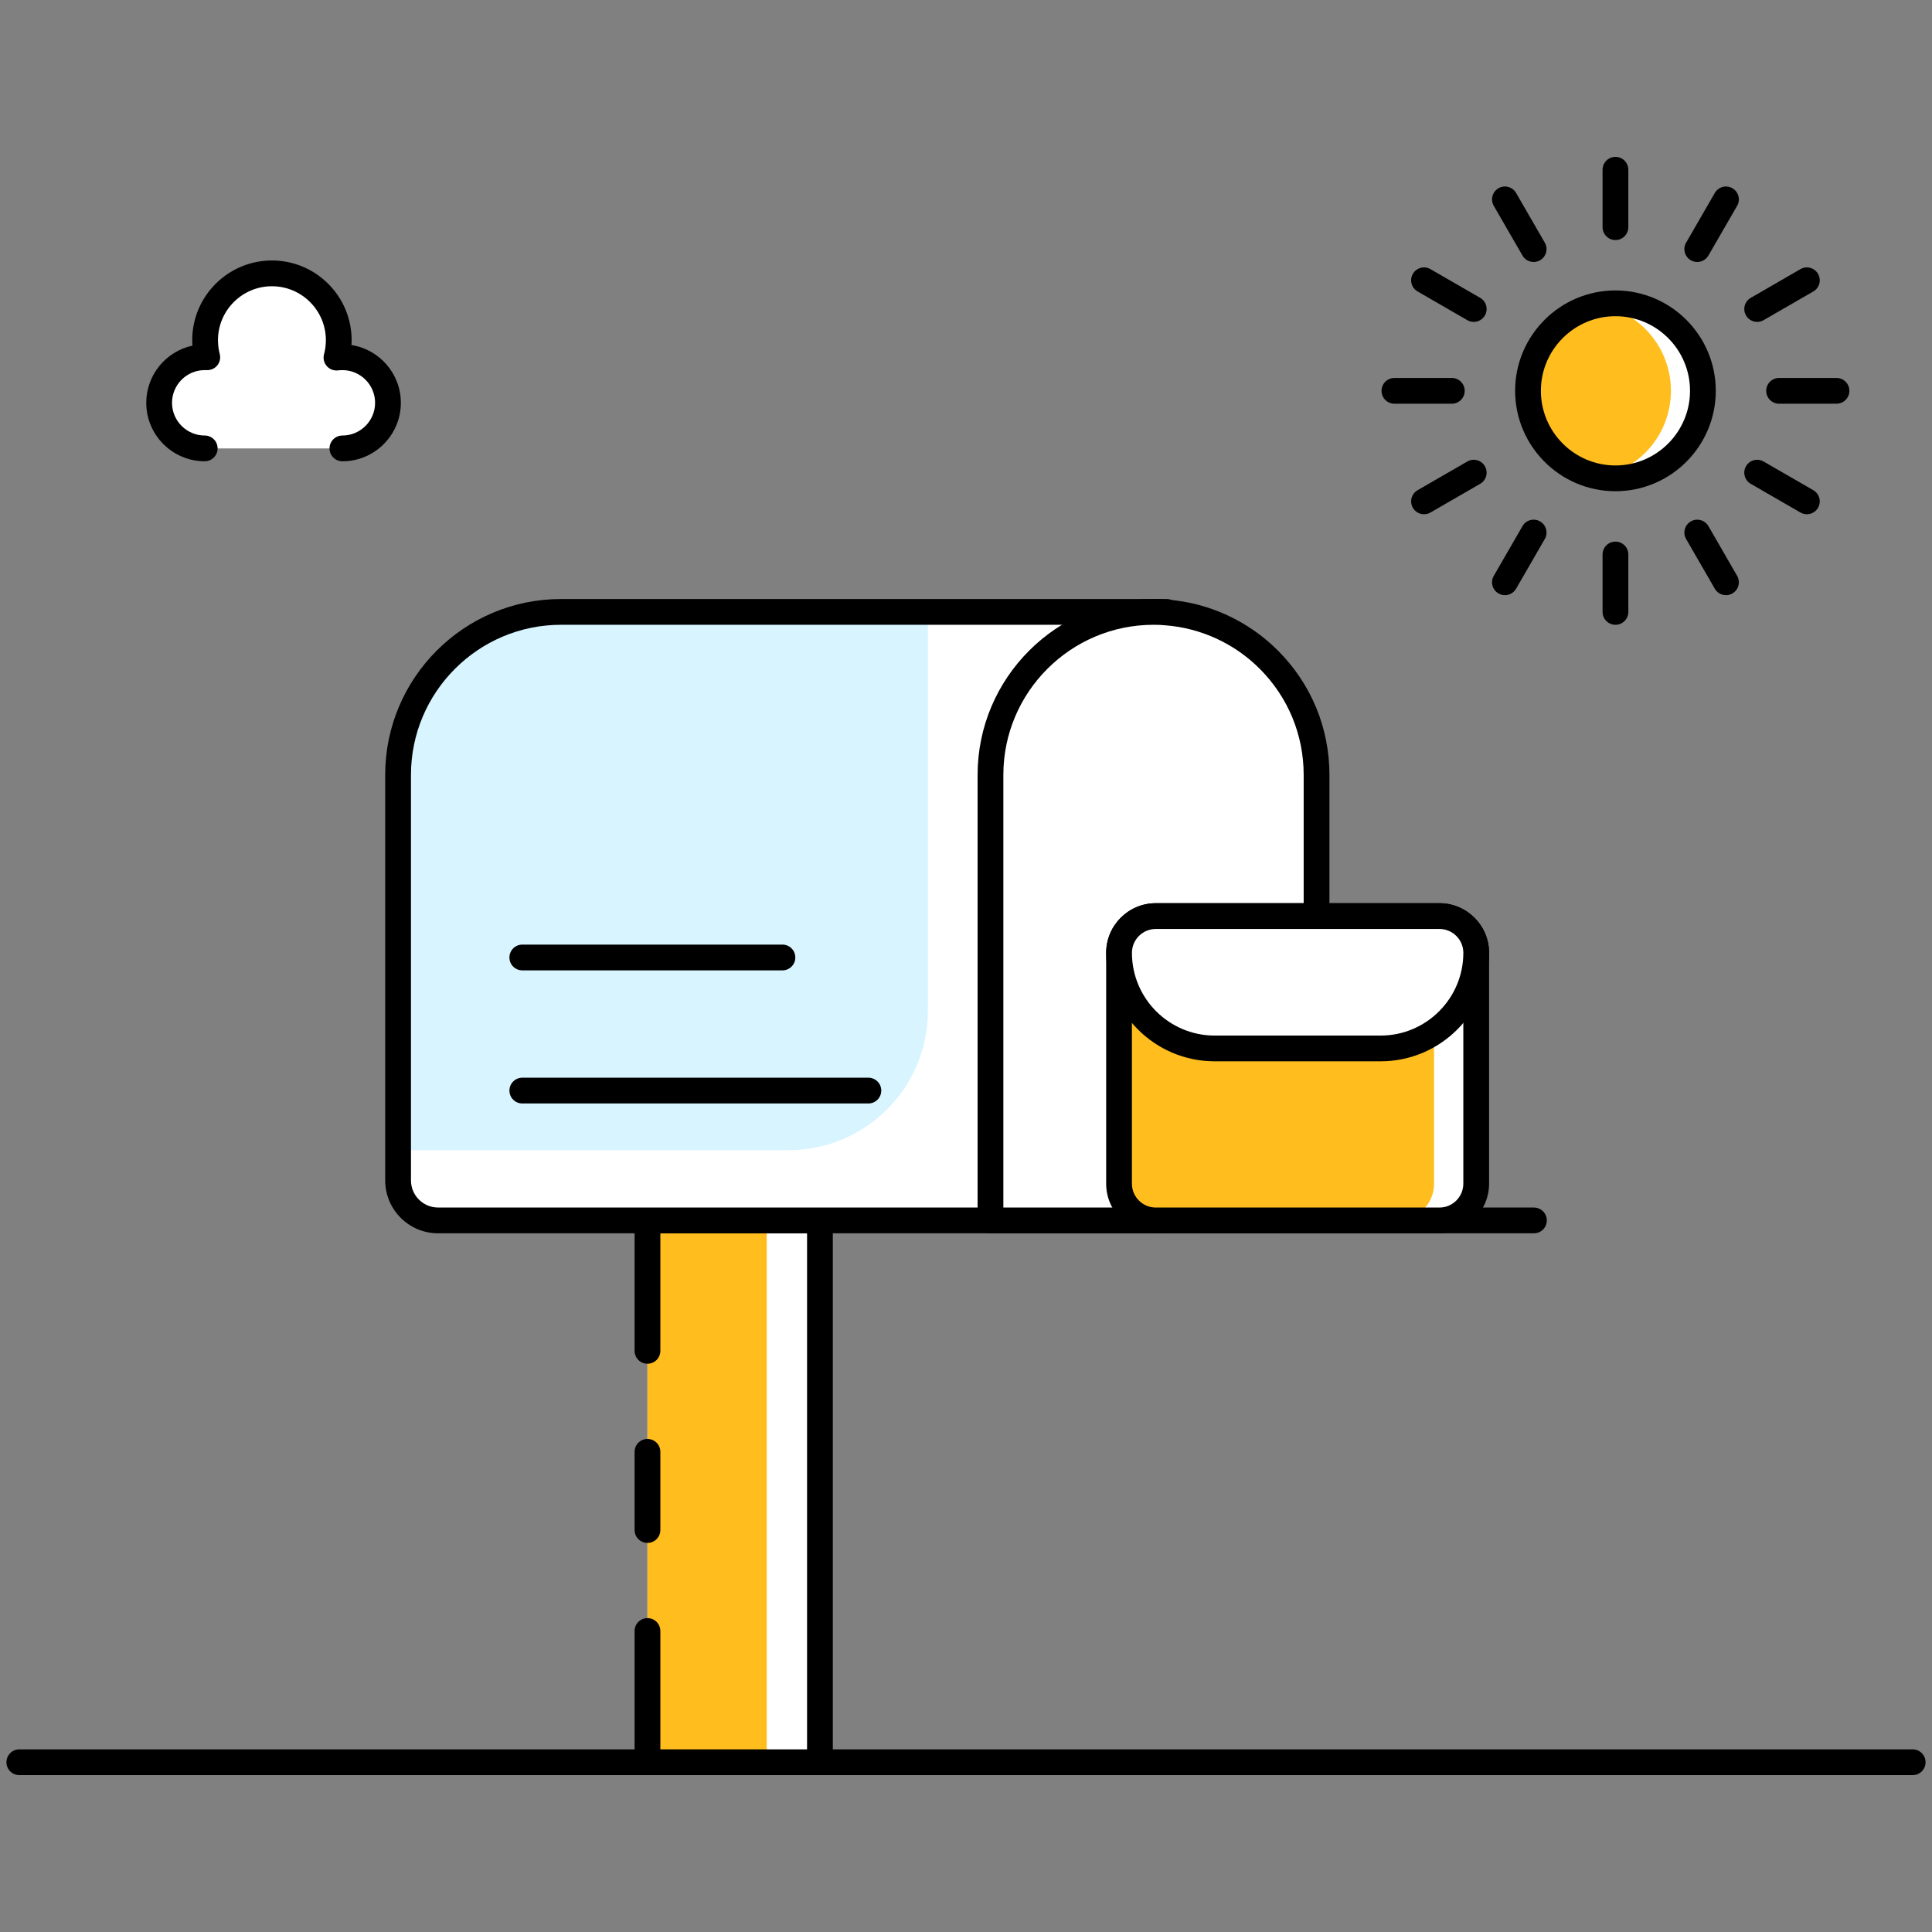
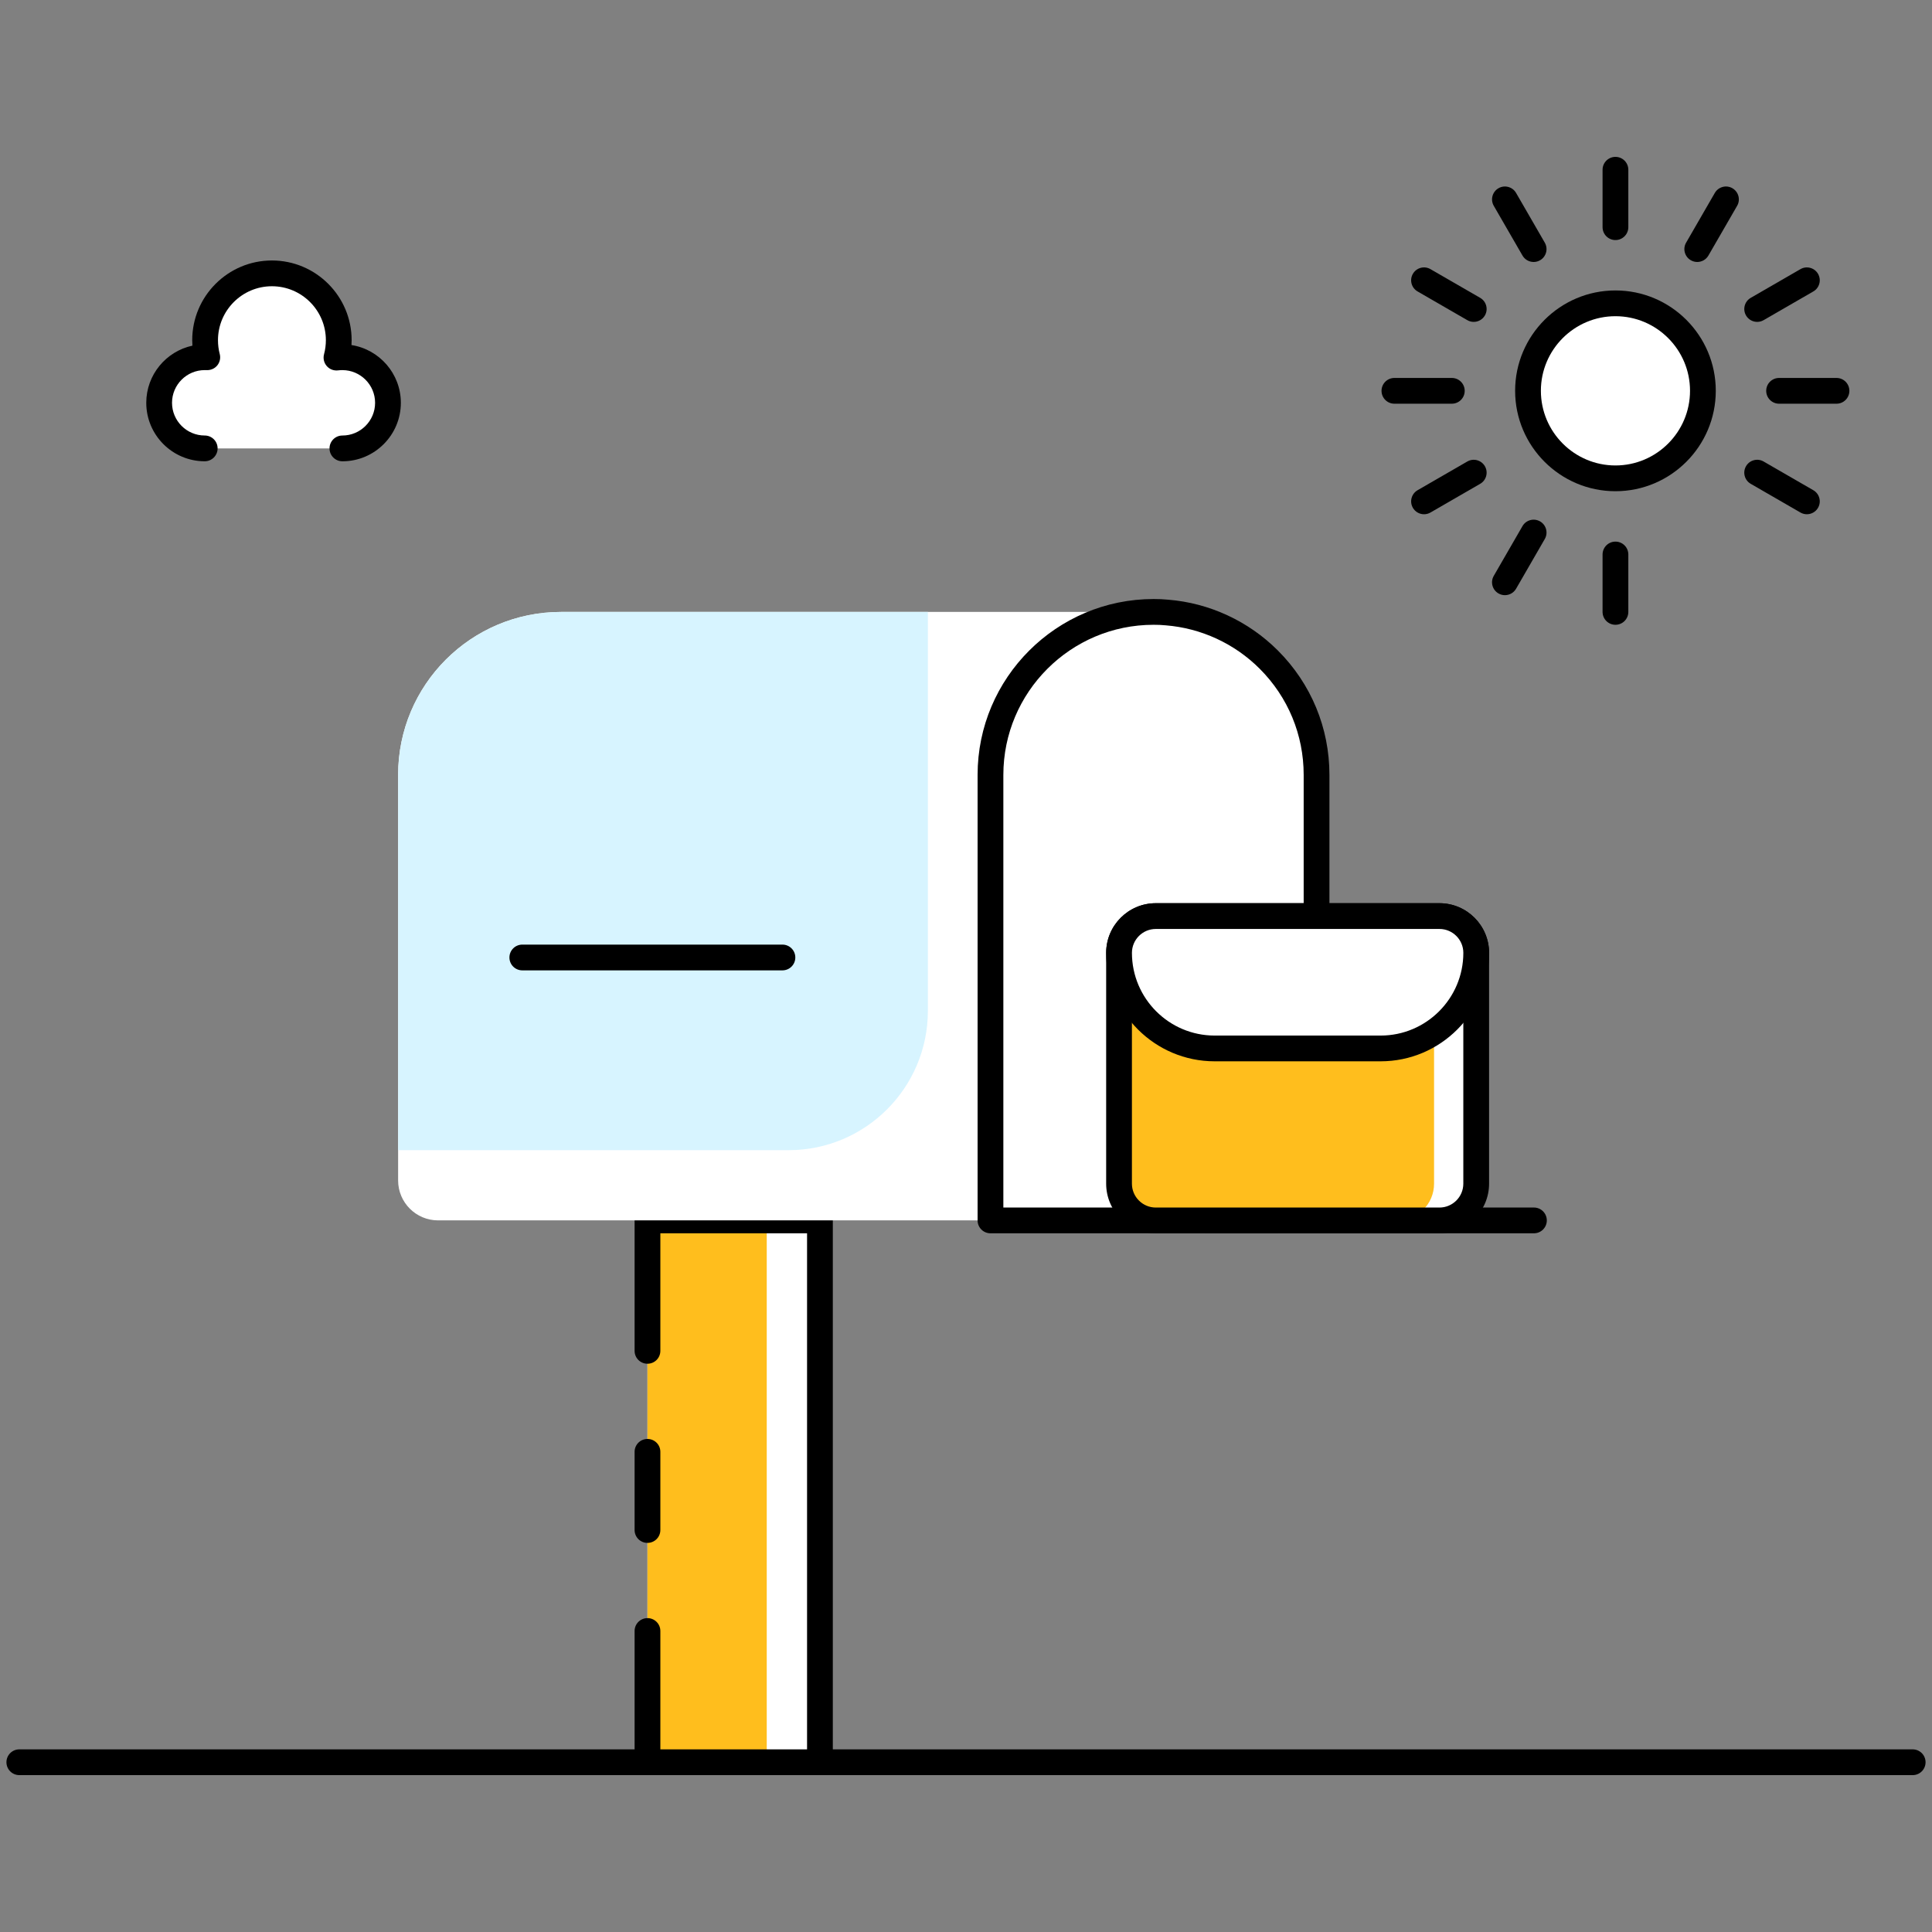
<svg xmlns="http://www.w3.org/2000/svg" id="Layer_1" enable-background="new 0 0 150 150" viewBox="0 0 150 150">
  <rect x="0" y="0" width="150" height="150" fill="#808080" stroke="none" />
  <g>
    <path d="m148.5 137.82h-147c-.553 0-1-.447-1-1s.447-1 1-1h147c.553 0 1 .447 1 1s-.447 1-1 1z" />
  </g>
  <g>
    <path d="m50.27 94.75h13.39v42.07h-13.39z" fill="#fff" />
  </g>
  <g>
    <path d="m50.27 94.75h9.26v42.07h-9.26z" fill="#ffbe1d" />
  </g>
  <g>
    <path d="m63.66 137.82h-13.39c-.553 0-1-.447-1-1v-10.19c0-.553.447-1 1-1s1 .447 1 1v9.19h11.39v-40.07h-11.39v9.13c0 .553-.447 1-1 1s-1-.447-1-1v-10.13c0-.553.447-1 1-1h13.39c.553 0 1 .447 1 1v42.07c0 .553-.447 1-1 1z" />
  </g>
  <g>
    <path d="m50.27 119.79c-.553 0-1-.447-1-1v-6.07c0-.553.447-1 1-1s1 .447 1 1v6.07c0 .553-.448 1-1 1z" />
  </g>
  <g>
    <path d="m90.59 47.51v47.24h-56.58c-1.71 0-3.1-1.39-3.1-3.1v-31.49c0-6.99 5.66-12.65 12.65-12.65z" fill="#fff" />
  </g>
  <g>
    <path d="m72.04 47.51v30.97c0 5.97-4.84 10.82-10.82 10.82h-30.31v-29.14c0-6.99 5.66-12.65 12.65-12.65z" fill="#d7f4ff" />
  </g>
  <g>
-     <path d="m90.59 95.753h-56.58c-2.263 0-4.104-1.841-4.104-4.104v-31.487c0-7.529 6.125-13.654 13.653-13.654h47.03c.553 0 1 .447 1 1 0 .628-.626 1.122-1.22 1h-46.809c-6.426 0-11.653 5.229-11.653 11.654v31.486c0 1.16.943 2.104 2.104 2.104h56.58c.553 0 1 .447 1 1s-.448 1.001-1.001 1.001z" />
-   </g>
+     </g>
  <g>
    <path d="m102.218 71.125v-10.963c0-3.493-1.42-6.659-3.707-8.946-2.062-2.062-4.834-3.414-7.921-3.662-.338-.034-.676-.045-1.025-.045-6.997 0-12.665 5.668-12.665 12.653v34.591h12.834.856 8.53" fill="#fff" />
  </g>
  <g>
    <path d="m99.119 95.753h-22.219c-.553 0-1-.447-1-1v-34.591c0-7.529 6.13-13.654 13.664-13.654.384 0 .755.014 1.126.051 3.202.256 6.237 1.659 8.527 3.949 2.579 2.579 4 6.008 4 9.654v10.963c0 .553-.447 1-1 1s-1-.447-1-1v-10.963c0-3.112-1.213-6.038-3.414-8.24-1.954-1.954-4.545-3.151-7.294-3.371-.325-.033-.63-.043-.945-.043-6.432 0-11.664 5.229-11.664 11.654v33.591h21.219c.553 0 1 .447 1 1s-.447 1-1 1z" />
  </g>
  <g>
    <path d="m60.748 75.339h-20.196c-.553 0-1-.447-1-1s.447-1 1-1h20.196c.553 0 1 .447 1 1s-.447 1-1 1z" />
  </g>
  <g>
-     <path d="m67.421 85.673h-26.869c-.553 0-1-.447-1-1s.447-1 1-1h26.869c.553 0 1 .447 1 1s-.447 1-1 1z" />
-   </g>
+     </g>
  <g>
    <path d="m119.094 95.753h-25.491c-.553 0-1-.447-1-1s.447-1 1-1h25.491c.553 0 1 .447 1 1s-.448 1-1 1z" />
  </g>
  <g>
    <path d="m114.61 73.98v17.92c0 1.58-1.28 2.85-2.85 2.85h-22.02c-1.58 0-2.86-1.27-2.86-2.85v-17.92c0-1.58 1.28-2.85 2.86-2.85h22.02c1.57 0 2.85 1.27 2.85 2.85z" fill="#fff" />
  </g>
  <g>
    <path d="m111.34 73.98v17.92c0 1.58-1.27 2.85-2.85 2.85h-18.75c-1.58 0-2.86-1.27-2.86-2.85v-17.92c0-1.58 1.28-2.85 2.86-2.85h18.75c1.58 0 2.85 1.27 2.85 2.85z" fill="#ffbe1d" />
  </g>
  <g>
    <path d="m111.759 95.753h-22.023c-2.125 0-3.854-1.729-3.854-3.854v-17.92c0-2.125 1.729-3.854 3.854-3.854h22.022c2.125 0 3.854 1.729 3.854 3.854v17.921c0 2.124-1.728 3.853-3.853 3.853zm-22.023-23.628c-1.022 0-1.854.831-1.854 1.854v17.921c0 1.022.831 1.854 1.854 1.854h22.022c1.022 0 1.854-.831 1.854-1.854v-17.921c0-1.022-.831-1.854-1.854-1.854z" />
  </g>
  <g>
    <path d="m114.612 73.979c0-1.576-1.278-2.854-2.854-2.854h-22.021c-1.576 0-2.854 1.278-2.854 2.854 0 4.099 3.323 7.422 7.422 7.422h12.886c4.099-.001 7.421-3.323 7.421-7.422z" fill="#fff" />
  </g>
  <g>
    <path d="m107.191 82.4h-12.886c-4.644 0-8.422-3.778-8.422-8.422 0-2.125 1.729-3.854 3.854-3.854h22.021c2.125 0 3.854 1.729 3.854 3.854 0 4.644-3.777 8.422-8.421 8.422zm-17.454-10.275c-1.022 0-1.854.831-1.854 1.854 0 3.541 2.881 6.422 6.422 6.422h12.887c3.54 0 6.421-2.881 6.421-6.422 0-1.022-.831-1.854-1.854-1.854z" />
  </g>
  <g>
    <path d="m132.21 30.34c0 3.76-3.04 6.8-6.79 6.8-.42 0-.84-.04-1.24-.12-3.16-.58-5.55-3.34-5.55-6.68 0-3.33 2.39-6.09 5.55-6.67.4-.08.82-.12 1.24-.12 3.75 0 6.79 3.04 6.79 6.79z" fill="#fff" />
  </g>
  <g>
-     <path d="m129.73 30.34c0 3.34-2.39 6.1-5.55 6.68-3.16-.58-5.55-3.34-5.55-6.68 0-3.33 2.39-6.09 5.55-6.67 3.16.58 5.55 3.34 5.55 6.67z" fill="#ffbe1d" />
-   </g>
+     </g>
  <g>
    <path d="m125.423 38.138c-4.295 0-7.789-3.498-7.789-7.797 0-4.296 3.494-7.791 7.789-7.791 4.296 0 7.79 3.495 7.79 7.791 0 4.299-3.494 7.797-7.79 7.797zm0-13.588c-3.192 0-5.789 2.598-5.789 5.791 0 3.196 2.597 5.797 5.789 5.797s5.79-2.601 5.79-5.797c0-3.194-2.598-5.791-5.79-5.791z" />
  </g>
  <g>
    <path d="m125.423 18.638c-.553 0-1-.447-1-1v-4.458c0-.553.447-1 1-1s1 .447 1 1v4.458c0 .552-.447 1-1 1z" />
  </g>
  <g>
    <path d="m125.423 48.508c-.553 0-1-.447-1-1v-4.457c0-.553.447-1 1-1s1 .447 1 1v4.457c0 .553-.447 1-1 1z" />
  </g>
  <g>
    <path d="m131.774 20.34c-.17 0-.342-.043-.499-.134-.479-.276-.643-.888-.366-1.366l2.229-3.86c.276-.478.888-.643 1.366-.366s.643.888.366 1.366l-2.229 3.86c-.185.32-.521.5-.867.5z" />
  </g>
  <g>
    <path d="m116.841 46.209c-.17 0-.342-.043-.499-.134-.479-.276-.643-.888-.366-1.366l2.229-3.861c.276-.479.888-.642 1.366-.366.479.276.643.888.366 1.366l-2.229 3.861c-.186.321-.521.5-.867.5z" />
  </g>
  <g>
    <path d="m136.427 24.991c-.346 0-.682-.179-.867-.5-.276-.479-.112-1.09.366-1.366l3.86-2.229c.476-.276 1.089-.113 1.366.366.276.479.112 1.09-.366 1.366l-3.86 2.229c-.157.091-.329.134-.499.134z" />
  </g>
  <g>
    <path d="m110.562 39.926c-.346 0-.682-.18-.867-.5-.276-.479-.112-1.09.366-1.366l3.86-2.229c.477-.276 1.089-.111 1.366.366.276.479.112 1.09-.366 1.366l-3.86 2.229c-.158.091-.33.134-.499.134z" />
  </g>
  <g>
    <path d="m142.585 31.344h-4.457c-.553 0-1-.447-1-1s.447-1 1-1h4.457c.553 0 1 .447 1 1s-.447 1-1 1z" />
  </g>
  <g>
    <path d="m112.719 31.344h-4.457c-.553 0-1-.447-1-1s.447-1 1-1h4.457c.553 0 1 .447 1 1s-.448 1-1 1z" />
  </g>
  <g>
    <path d="m140.285 39.926c-.17 0-.342-.043-.499-.134l-3.86-2.229c-.479-.276-.643-.888-.366-1.366.276-.478.889-.643 1.366-.366l3.86 2.229c.479.276.643.888.366 1.366-.185.32-.521.5-.867.5z" />
  </g>
  <g>
    <path d="m114.42 24.991c-.17 0-.342-.043-.499-.134l-3.86-2.229c-.479-.276-.643-.888-.366-1.366.276-.479.888-.643 1.366-.366l3.86 2.229c.479.276.643.888.366 1.366-.185.321-.521.5-.867.5z" />
  </g>
  <g>
-     <path d="m134.005 46.209c-.346 0-.682-.18-.867-.5l-2.229-3.861c-.276-.479-.112-1.09.366-1.366.476-.275 1.089-.111 1.366.366l2.229 3.861c.276.479.112 1.09-.366 1.366-.157.091-.329.134-.499.134z" />
-   </g>
+     </g>
  <g>
    <path d="m119.072 20.34c-.346 0-.682-.179-.867-.5l-2.229-3.86c-.276-.479-.112-1.09.366-1.366.476-.276 1.089-.113 1.366.366l2.229 3.86c.276.479.112 1.09-.366 1.366-.157.091-.329.134-.499.134z" />
  </g>
  <g>
    <path d="m15.893 34.814c-1.951 0-3.539-1.584-3.539-3.539s1.588-3.539 3.539-3.539c.066 0 .132 0 .198.004-.11-.423-.169-.867-.169-1.327 0-2.866 2.33-5.189 5.189-5.189 2.866 0 5.189 2.323 5.189 5.189 0 .467-.062.922-.176 1.352.151-.018.305-.029.459-.029 1.955 0 3.539 1.584 3.539 3.539s-1.584 3.539-3.539 3.539" fill="#fff" />
  </g>
  <g>
    <path d="m26.584 35.814c-.553 0-1-.447-1-1s.447-1 1-1c1.399 0 2.538-1.139 2.538-2.539s-1.139-2.539-2.538-2.539c-.113 0-.227.008-.338.021-.333.039-.659-.086-.876-.336-.219-.25-.298-.593-.213-.913.096-.357.144-.726.144-1.096 0-2.31-1.879-4.188-4.189-4.188s-4.188 1.879-4.188 4.188c0 .366.046.728.137 1.074.081.311.009.64-.194.888-.204.246-.505.376-.832.363l-.14-.002c-1.4 0-2.539 1.139-2.539 2.539s1.139 2.539 2.539 2.539c.553 0 1 .447 1 1s-.447 1-1 1c-2.503 0-4.539-2.036-4.539-4.539 0-2.175 1.537-3.997 3.583-4.438-.01-.142-.015-.283-.015-.425 0-3.412 2.776-6.188 6.188-6.188 3.413 0 6.189 2.776 6.189 6.188 0 .126-.004.252-.012.378 2.169.34 3.833 2.222 3.833 4.484 0 2.505-2.036 4.541-4.538 4.541z" />
  </g>
</svg>